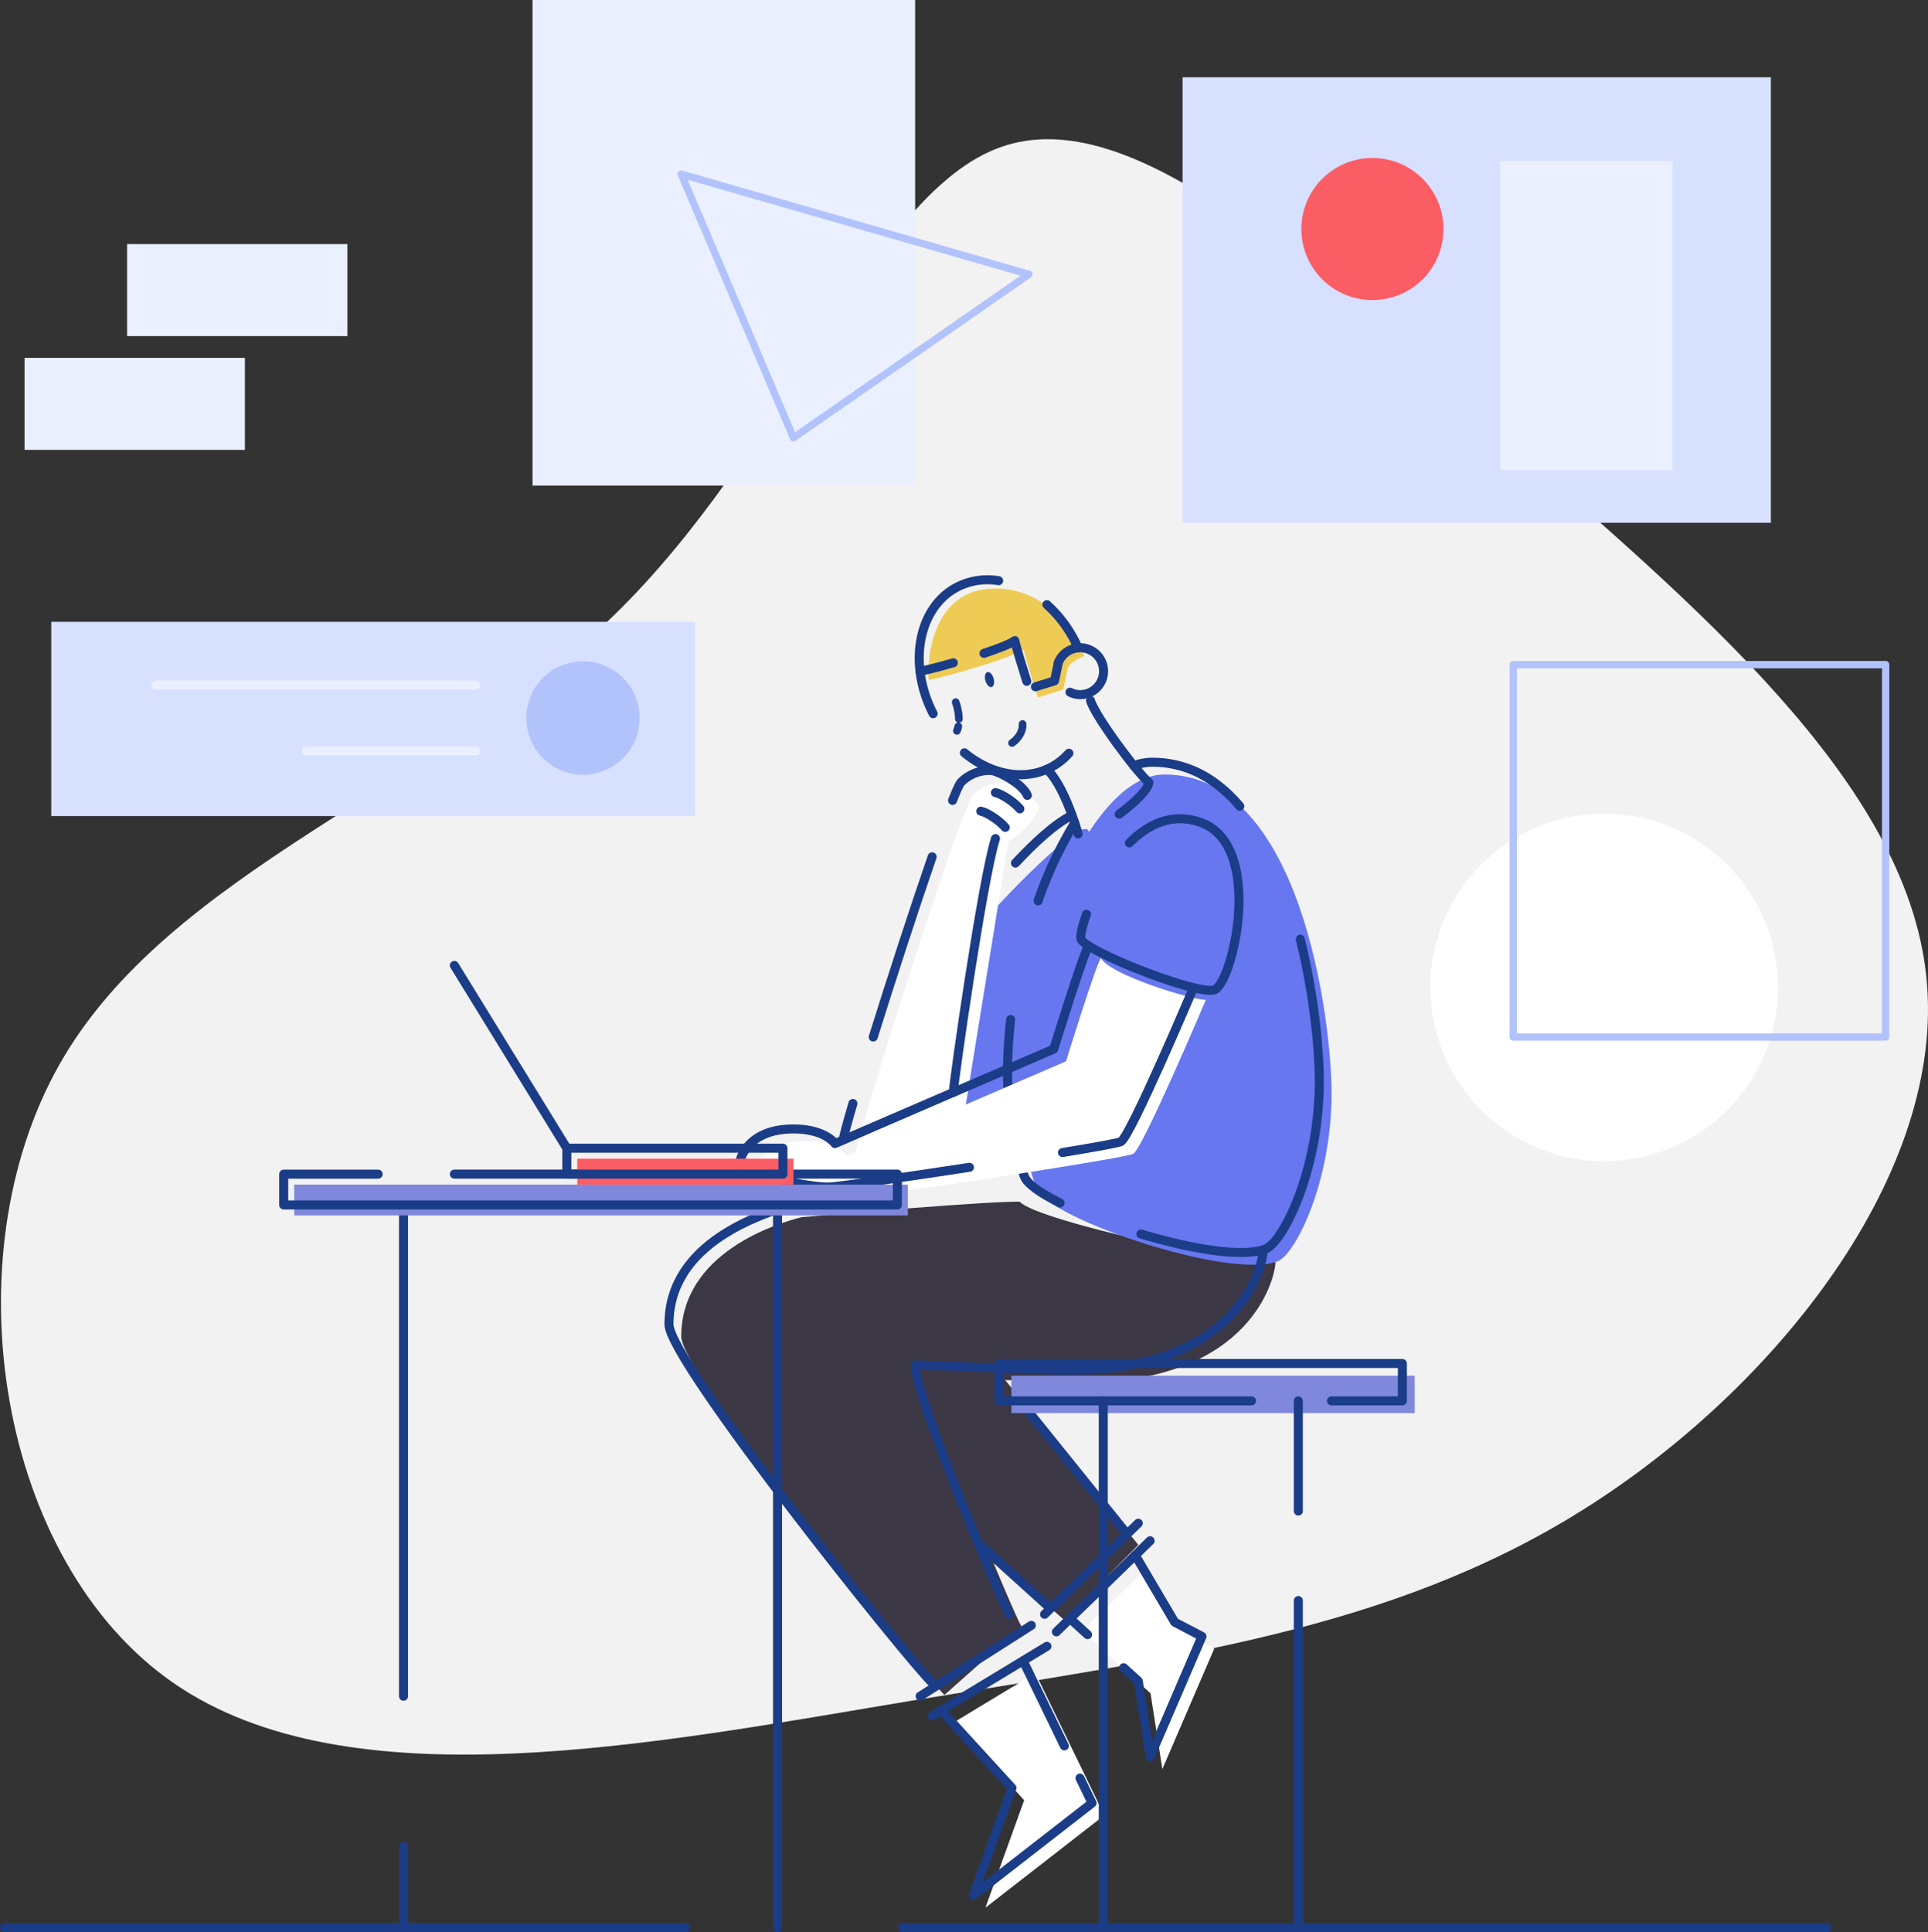
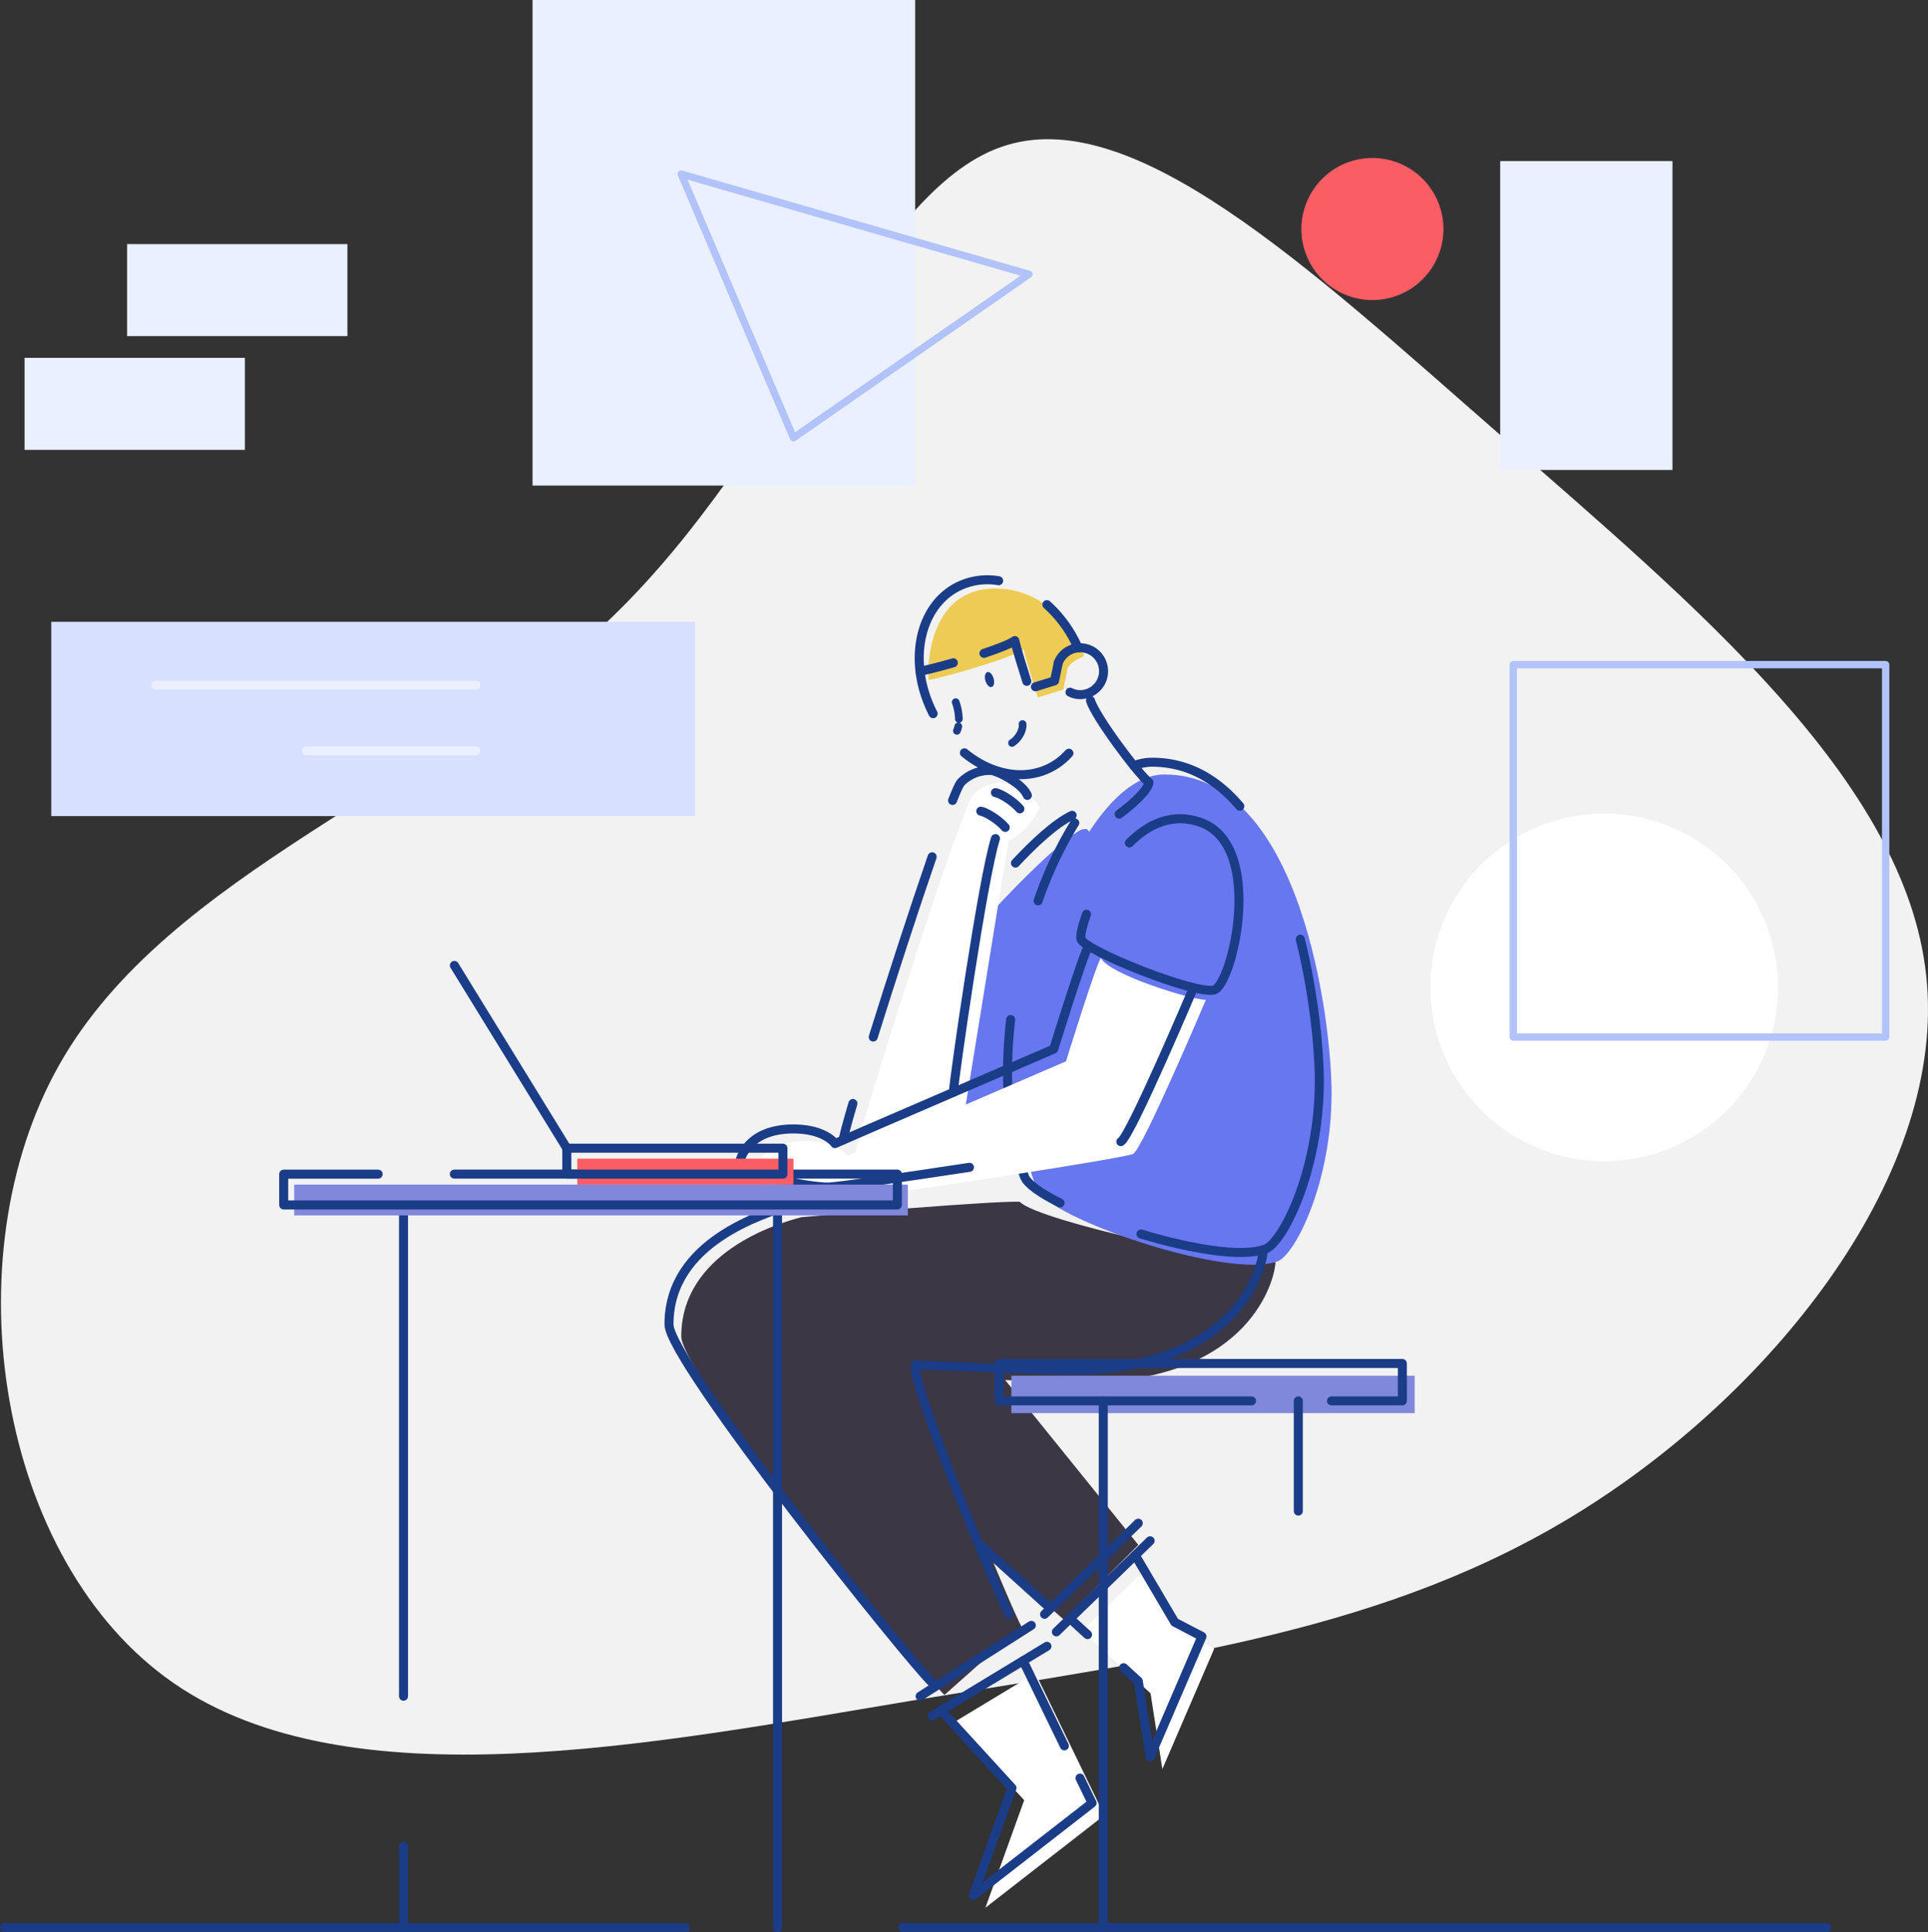
<svg xmlns="http://www.w3.org/2000/svg" xmlns:ns1="http://sodipodi.sourceforge.net/DTD/sodipodi-0.dtd" xmlns:ns2="http://www.inkscape.org/namespaces/inkscape" viewBox="0 0 788.89 790.5" version="1.1" id="svg68" ns1:docname="drawkit-grape-pack-illustration-2.svg" ns2:version="1.4 (86a8ad7, 2024-10-11)">
  <rect x="0" y="0" width="788.89" height="790.5" fill="#333333" stroke="none" />
  <ns1:namedview id="namedview68" pagecolor="#ffffff" bordercolor="#000000" borderopacity="0.25" ns2:showpageshadow="2" ns2:pageopacity="0.0" ns2:pagecheckerboard="0" ns2:deskcolor="#d1d1d1" ns2:zoom="0.96774194" ns2:cx="394.73333" ns2:cy="394.73333" ns2:window-width="1278" ns2:window-height="1000" ns2:window-x="-7" ns2:window-y="0" ns2:window-maximized="0" ns2:current-layer="Layer_1-2" />
  <defs id="defs1">
    <style id="style1">.cls-1{fill:#f2f2f2;}.cls-2{fill:#d7e0ff;}.cls-3{fill:#eaf0ff;}.cls-4{fill:#fb5d64;}.cls-5{fill:#fff;}.cls-13,.cls-15,.cls-6,.cls-7{fill:none;stroke-linecap:round;stroke-linejoin:round;}.cls-6{stroke:#b2c3fb;stroke-width:3px;}.cls-13,.cls-7{stroke:#1b3c87;}.cls-15,.cls-7{stroke-width:3.69px;}.cls-8{fill:#eecb55;}.cls-9{fill:#46dbc9;}.cls-10{fill:#3c3744;}.cls-11{fill:#8088dc;}.cls-12{fill:#1b3c87;}.cls-13{stroke-width:3.14px;}.cls-14{fill:#b2c3fb;}.cls-15{stroke:#eaf0ff;}</style>
  </defs>
  <title id="title1">Asset 1</title>
  <g id="Layer_2" data-name="Layer 2">
    <g id="Layer_1-2" data-name="Layer 1">
      <path class="cls-1" d="M613.77,177.9C693,247.24,779.71,319.11,788.16,399.22c8.67,80.32-61.3,168.89-140.56,218.57s-167.84,60.45-274.38,78C266.9,713.54,142.82,738.27,71,688.6s-91.53-173.76-46.72-253S178.54,322.07,250.41,252.52C322.28,183.19,356.52,78.77,409.58,60.16c53.06-18.81,124.93,48.41,204.19,117.74" id="path1" />
-       <rect class="cls-2" x="483.88" y="31.63" width="240.72" height="182.26" id="rect1" />
      <rect class="cls-3" x="613.84" y="65.9" width="70.49" height="126.38" id="rect2" />
      <path class="cls-4" d="M590.63,93.7a29.07,29.07,0,1,1-29.06-29.06A29.06,29.06,0,0,1,590.63,93.7" id="path2" />
      <path class="cls-5" d="M727.51,404a71.11,71.11,0,1,1-71.11-71.11A71.11,71.11,0,0,1,727.51,404" id="path3" />
      <rect class="cls-6" x="619.19" y="271.93" width="152.37" height="152.37" id="rect3" />
      <path class="cls-7" d="M369.36,788.66H747.44" id="path4" />
      <path class="cls-7" d="M1.85,788.66H280.44" id="path5" />
      <path class="cls-8" d="M436.62,274.66l-1.55,7.46-10.4,3.24s-5.15-16.06-5.86-19.69c-5,3.73-33.82,11.81-38.79,12.53-.69-3.87-.69-37.41,27.27-37.41,24.63,0,35.67,24.67,36.32,27.56-1.44.84-7,2.9-7,6.31" id="path6" />
      <path class="cls-9" d="M443.53,339.23c-6.25,0-51.61,45.77-53.47,55.35l-14.61,75.59L451.12,449l4.44-96.28-10.78-13.52Z" id="path7" style="fill:#6777ef;fill-opacity:1" />
      <path class="cls-5" d="M350.06,472.13c-.13-5.27,43.31-142.41,48.21-147.07a16.27,16.27,0,0,1,12.37-4.8c2.16.1,12.54,5,14.73,10.17-3.74,8.86-12.75,13.78-12.75,13.78L395.09,452.53Z" id="path8" />
      <path class="cls-10" d="M403,554.37l62.78,77.71-30.45,30.61-92.16-80.57,21.8-30Z" id="path9" />
      <path class="cls-10" d="M386.46,693.47C378,685.78,278.75,562.15,278.75,546.85c0-34.11,38.7-46.2,49.26-48.86,14.55-1.32,79.09-6.72,89.24-6.3,7.32,7.93,92.32,26.23,104.64,24.65,0,6.17-9.8,49.31-79.32,49.31-7.28,0-62.09-2.19-63.11-2.19,0,12.83,35.13,96.34,38.48,102" id="path10" />
      <path class="cls-9" d="M476.4,316.87c56.27,0,68.45,101.51,68.45,130.32,0,36.73-14.9,66.08-22,68.83-20.11,7.73-93.93-17.59-98.61-29.58-22.82-58.4,14.74-169.57,52.2-169.57" id="path11" style="fill:#6777ef;fill-opacity:1" />
      <path class="cls-7" d="M428.36,247.38a51.18,51.18,0,0,1,11.38,14.81q.74,1.44,1.38,2.88" id="path12" />
      <path class="cls-7" d="M381.82,292c-10.51-20.42-6.06-43.64,9.94-51.87a27.17,27.17,0,0,1,16.86-2.53" id="path13" />
      <path class="cls-7" d="M437.37,308.18a26.32,26.32,0,0,1-7.57,5.88c-10.92,5.62-24.4,2.8-35.19-6.05" id="path14" />
      <path class="cls-7" d="M433.05,271.08A9.59,9.59,0,1,1,442,284.21a9.43,9.43,0,0,1-4.17-1" id="path15" />
-       <path class="cls-7" d="M441.15,341.18c-1.41-5.05-6.48-20.61-12.81-26.43" id="path16" />
      <path class="cls-7" d="M446.2,286.61c1.95,6.56,19.58,30.21,23.92,33.49-.26,2.85-5.87,8.36-12.18,13" id="path17" />
      <path class="cls-7" d="M423.67,281l7.83-2.43,1.55-7.47" id="path18" />
      <path class="cls-7" d="M402.61,267.32c5.82-1.94,10.79-3.87,12.63-5.23.51,2.64,3.38,11.86,4.9,16.68" id="path19" />
      <path class="cls-7" d="M376.44,274.62c1.92-.28,7.37-1.65,13.64-3.44" id="path20" />
      <path class="cls-7" d="M433.75,492.2c-7.9-3.94-13.39-7.77-14.56-10.77-7-18-8.33-41.05-5.65-64.3" id="path21" />
      <path class="cls-7" d="M532.05,384.27c5.86,23.5,7.79,46.45,7.79,57.91,0,36.74-14.9,66.09-22,68.83-9.43,3.63-30.65,0-51-6.14" id="path22" />
      <path class="cls-7" d="M463.92,313.3a21,21,0,0,1,7.48-1.44c14.83,0,26.6,7.06,35.89,18" id="path23" />
      <path class="cls-7" d="M424.76,368.59a163.24,163.24,0,0,1,15-31.9" id="path24" />
      <path class="cls-7" d="M389.77,327.49c1.66-4.2,2.88-6.85,3.49-7.44a16.27,16.27,0,0,1,12.37-4.8c2.16.1,12.54,5,14.73,10.17" id="path25" />
      <path class="cls-7" d="M357.3,424.3c7.37-23.56,16.73-52.37,24.11-73.75" id="path26" />
      <path class="cls-7" d="M345.05,466.41c0-1,1.47-6.53,3.94-14.92" id="path27" />
      <path class="cls-7" d="M407.31,324.3c2.14.34,7.31,3.49,10,6.64" id="path28" />
      <path class="cls-7" d="M401.32,331.89c2.13.34,7.31,3.49,10,6.64" id="path29" />
      <path class="cls-7" d="M390.09,446.94c.17-4.8,12-87.58,17.23-103.85" id="path30" />
      <path class="cls-7" d="M415.5,353.12c7.28-7.79,16.1-16.16,23.18-19.55" id="path31" />
      <path class="cls-7" d="M185.91,395l46,74.76" id="path32" />
      <path class="cls-7" d="M516.88,511.33c0,6.17-9.79,49.31-79.32,49.31-7.28,0-62.09-2.19-63.11-2.19,0,12.83,35.13,96.34,38.48,102" id="path33" />
      <path class="cls-7" d="M323,493c-10.21,3.82-49.27,14.75-49.27,48.86,0,15.3,99.23,138.93,107.71,146.62" id="path34" />
      <path class="cls-7" d="M376.49,694,422,665" id="path35" />
      <path class="cls-7" d="M381.45,702l46.93-28.43" id="path36" />
      <path class="cls-7" d="M400.22,631.33l29.16,26.35" id="path37" />
-       <path class="cls-7" d="M417.33,573.17l43.4,53.91" id="path38" />
      <path class="cls-7" d="M465.76,623.21l-38.35,37.27" id="path39" />
      <path class="cls-7" d="M470.6,630.4l-38.35,37.27" id="path40" />
      <path class="cls-7" d="M165.11,755.52v33.14" id="path41" />
      <path class="cls-7" d="M165.11,493V694" id="path42" />
      <path class="cls-7" d="M318.15,493V788.66" id="path43" />
      <path class="cls-9" d="M496.12,341.43c26.79,9.32,13.15,66.7,5.61,68.64s-53-16.05-54.42-20.89,17.52-58.65,48.81-47.75" id="path44" style="fill:#6777ef;fill-opacity:1" />
      <path class="cls-7" d="M462.11,344.88c7.75-7.77,17.55-12.45,29-8.46,26.79,9.32,13.15,66.7,5.6,68.64s-53-16.05-54.42-20.89c-.34-1.14.45-5,2.28-10.12" id="path45" />
      <path class="cls-5" d="M450.44,392c-2.18,3.2-14.25,42.23-14.25,42.23S350.92,471,346.67,472.9c-1.55-2.12-6.65-6-17-6-18.95,0-22.23,12.57-22.23,15.27s28.81,8.7,36.54,8.51,115.82-16.63,119.68-18.56,29.73-63,29.73-63c-7-.37-39.27-10.36-42.93-17.11" id="path46" />
      <path class="cls-7" d="M396.68,477.6c-27.28,4.17-54,8-57.73,8.08-7.73.2-36.54-5.8-36.54-8.51s3.28-15.27,22.23-15.27c10.37,0,15.47,3.87,17,6,4.25-1.93,89.52-38.67,89.52-38.67s12.07-39,14.25-42.23" id="path47" />
-       <path class="cls-7" d="M488.36,404.1s-25.86,61.09-29.73,63c-1.1.55-10.63,2.28-23.88,4.46" id="path48" />
+       <path class="cls-7" d="M488.36,404.1s-25.86,61.09-29.73,63" id="path48" />
      <rect class="cls-11" x="413.83" y="562.86" width="165.03" height="15.31" id="rect48" />
      <path class="cls-7" d="M512.09,573.17H408.81V557.86h165v15.31h-29" id="path49" />
      <rect class="cls-11" x="120.38" y="484.67" width="251.09" height="12.6" id="rect49" />
      <path class="cls-7" d="M185.91,480.38H367.18V493H116.09v-12.6h38.64" id="path50" />
      <rect class="cls-4" x="236.22" y="474.07" width="88.43" height="10.6" id="rect50" />
      <rect class="cls-7" x="231.93" y="469.78" width="88.43" height="10.6" id="rect51" />
      <path class="cls-5" d="M390.07,704.83l29,31.71-15.86,44,48.65-37.83-28.2-58.17" id="path51" />
      <path class="cls-7" d="M435.52,714.32,418.63,679.5" id="path52" />
      <path class="cls-7" d="M385.07,699.82l29,31.71-15.85,44,48.64-37.83L441.9,727.5" id="path53" />
      <path class="cls-5" d="M469.53,641.31l16.15,27.42,11.15,5.8-21.22,49.28-4.84-31-28-25.53" id="path54" />
      <path class="cls-7" d="M445,668.8l-7.15-6.53" id="path55" />
      <path class="cls-7" d="M464.52,636.31l16.15,27.41,11.15,5.81L470.6,718.81l-4.84-31-6-5.48" id="path56" />
      <path class="cls-7" d="M451.43,573.17v214" id="path57" />
-       <path class="cls-7" d="M531.24,654.85V787.2" id="path58" />
      <path class="cls-7" d="M531.24,573.17v45.08" id="path59" />
      <path class="cls-12" d="M403.21,278.51c.49,1.7,1.63,2.86,2.55,2.59s1.28-1.85.79-3.54S404.93,274.7,404,275s-1.27,1.85-.79,3.54" id="path60" />
      <path class="cls-13" d="M392.11,297.2a8.15,8.15,0,0,1-.58,1.83" id="path61" />
      <path class="cls-13" d="M391.05,287.29a22.15,22.15,0,0,1,1.3,6.87" id="path62" />
      <path class="cls-13" d="M418.41,296.24c.29,2.24-1.28,5.72-4.31,7.75" id="path63" />
      <rect class="cls-2" x="20.98" y="254.42" width="263.43" height="79.48" id="rect63" />
-       <path class="cls-14" d="M261.75,293.76a23.2,23.2,0,1,1-23.2-23.19,23.2,23.2,0,0,1,23.2,23.19" id="path64" />
      <path class="cls-15" d="M194.73,280.31H63.79" id="path65" />
      <path class="cls-15" d="M194.73,307.22H125.35" id="path66" />
      <rect class="cls-3" x="217.9" width="156.56" height="198.66" id="rect66" />
      <path class="cls-6" d="M278.75,71.23l45.9,107.89L421,112.23Z" id="path67" />
      <rect class="cls-3" x="52" y="99.87" width="90.15" height="37.65" id="rect67" />
      <rect class="cls-3" x="10.05" y="146.41" width="90.15" height="37.65" id="rect68" />
    </g>
  </g>
</svg>